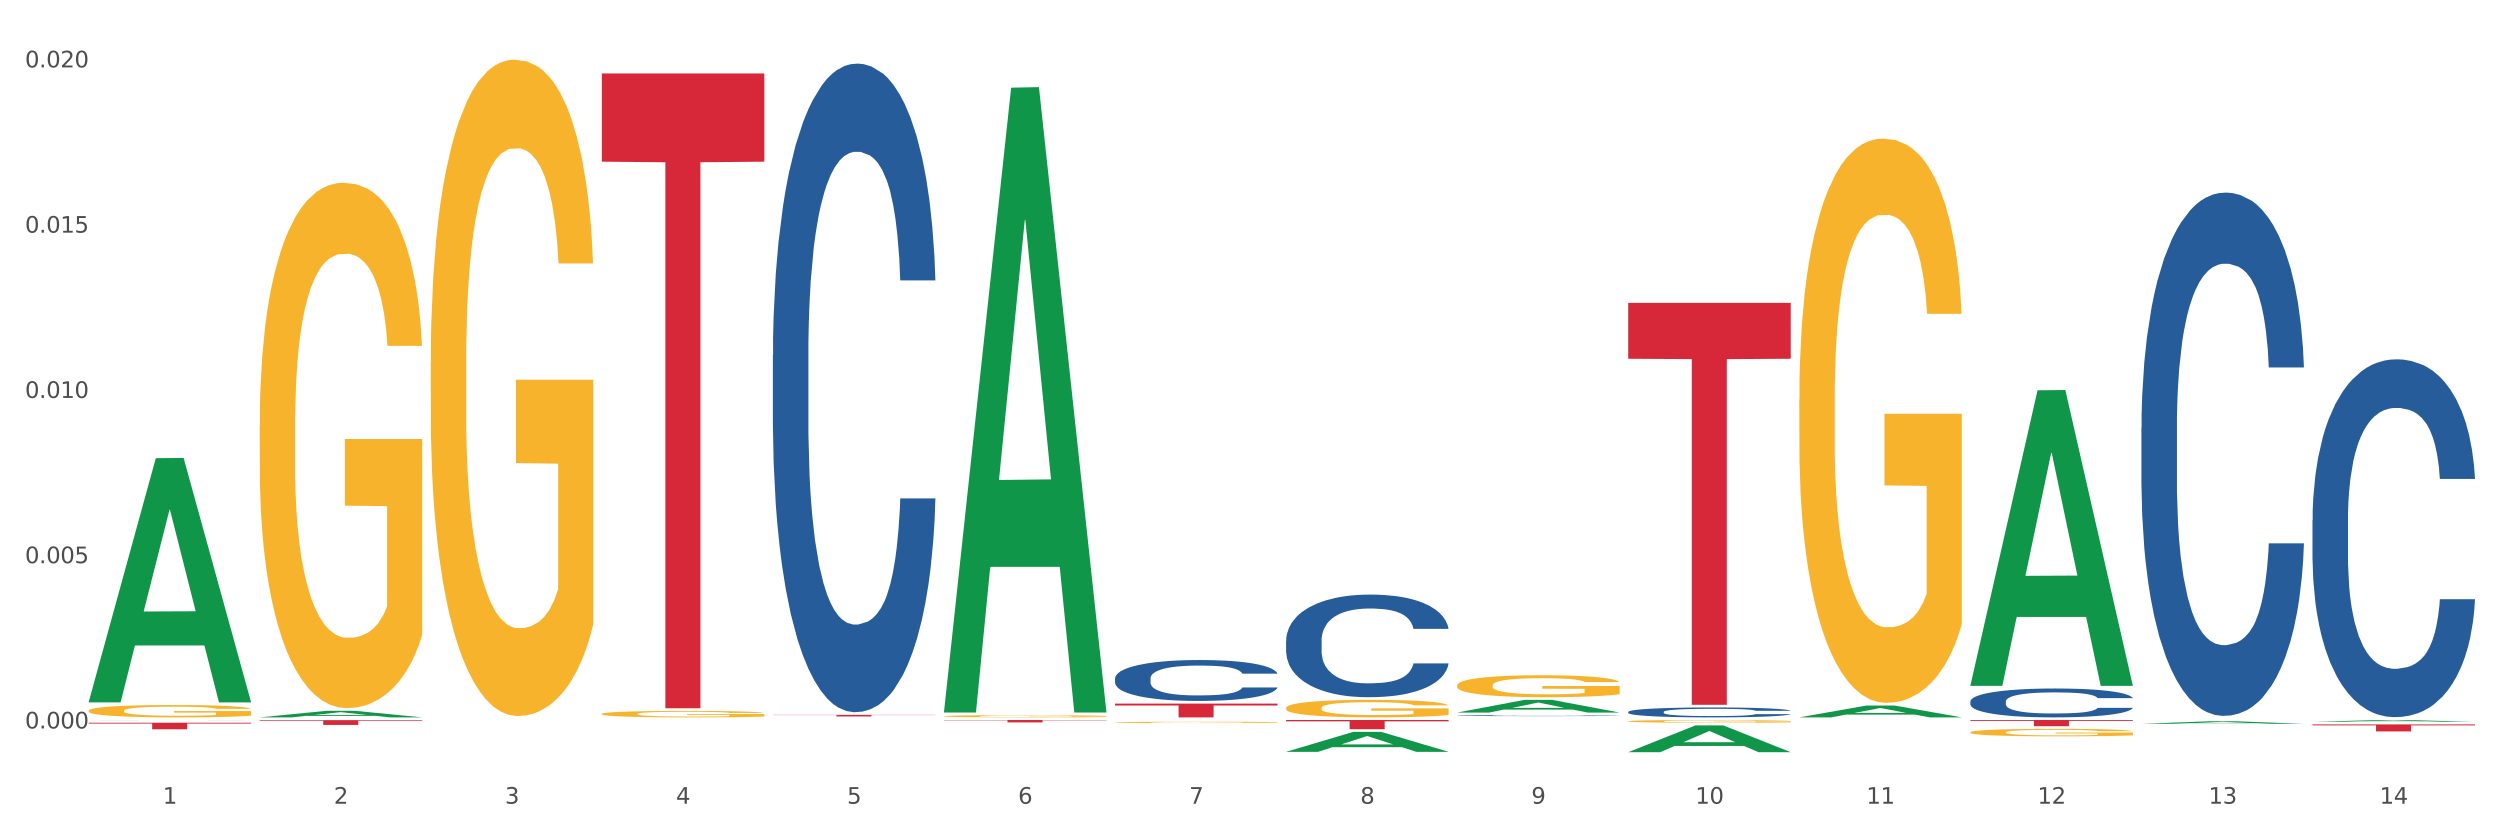
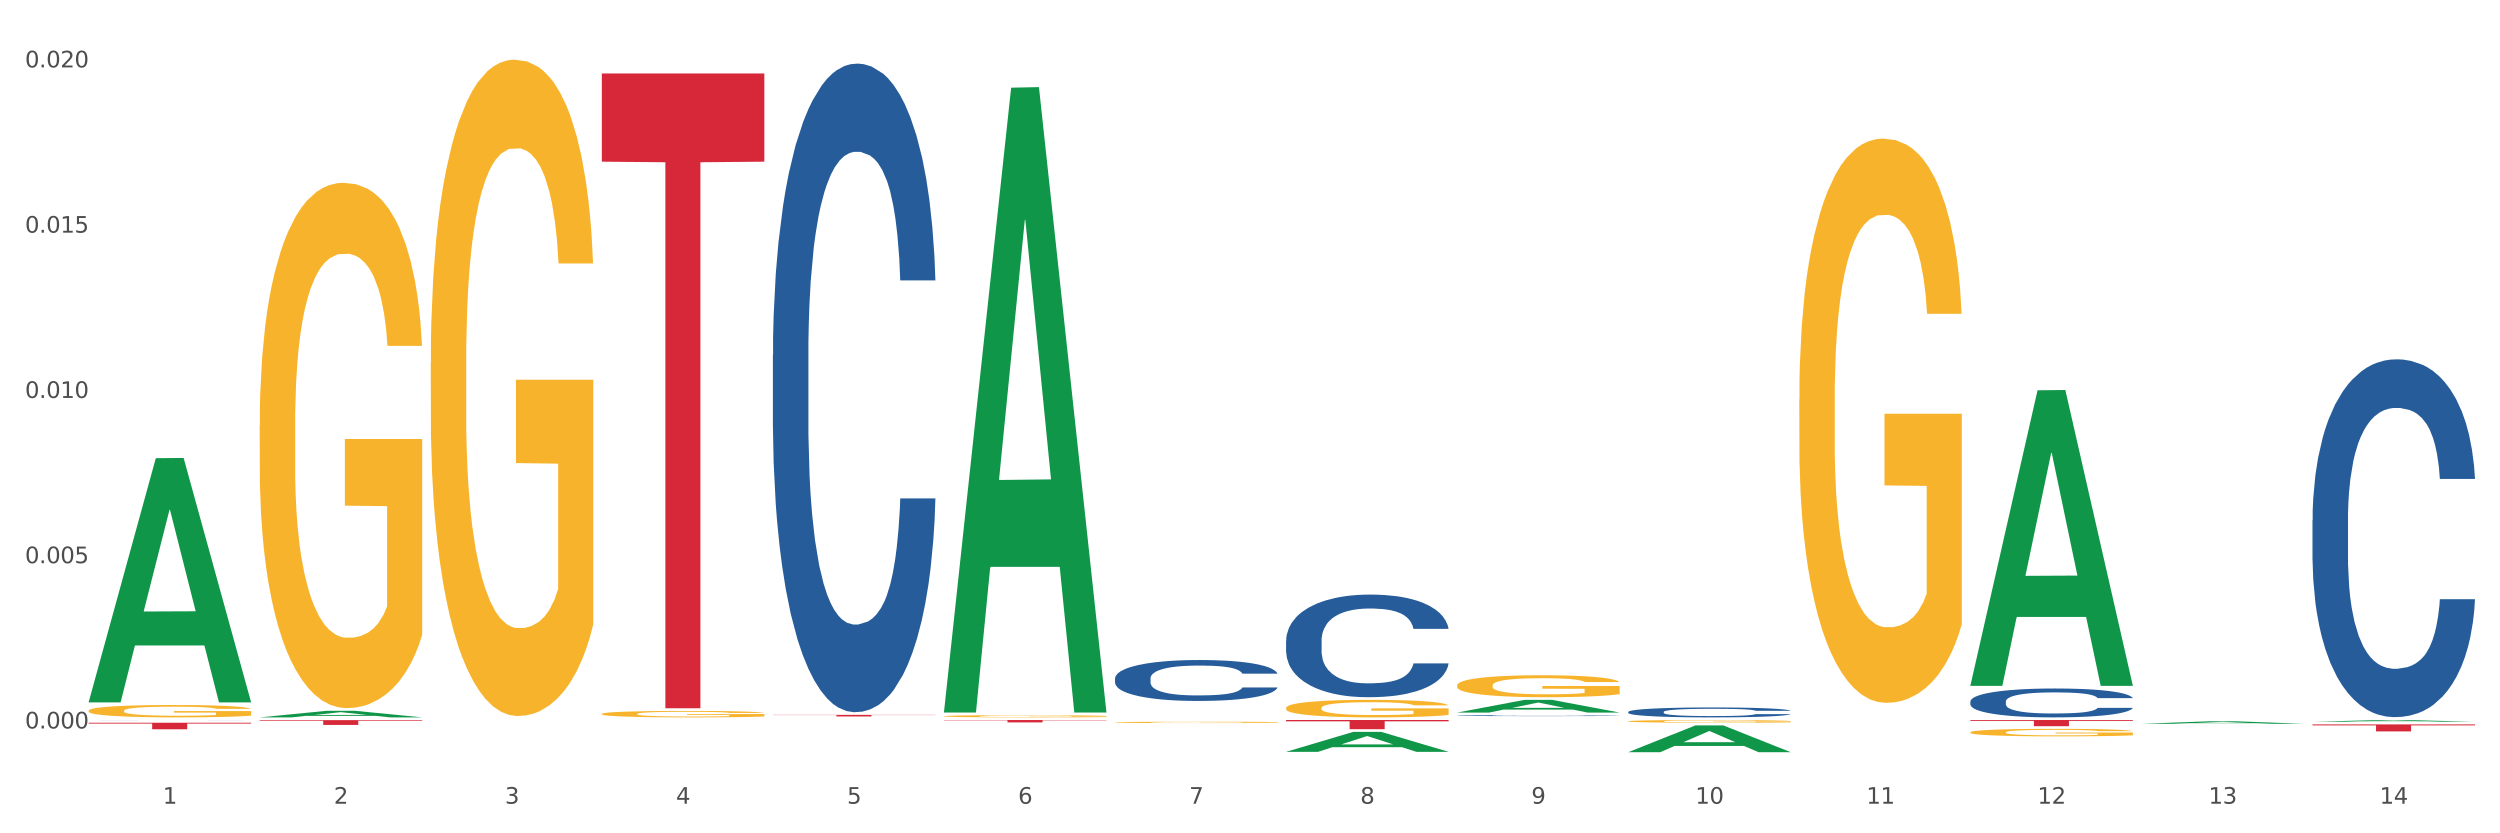
<svg xmlns="http://www.w3.org/2000/svg" xmlns:xlink="http://www.w3.org/1999/xlink" width="1080pt" height="360pt" viewBox="0 0 1080 360" version="1.1">
  <rect x="0" y="0" width="1080" height="360" fill="#333333" stroke="none" />
  <defs>
    <style type="text/css">*{stroke-linejoin: round; stroke-linecap: butt}</style>
  </defs>
  <g id="figure_1">
    <g id="patch_1">
      <path d="M 0 360  L 1080 360  L 1080 0  L 0 0  z " style="fill: #ffffff; stroke: #ffffff; stroke-linejoin: miter" />
    </g>
    <g id="axes_1">
      <g id="matplotlib.axis_1">
        <g id="xtick_1">
          <g id="text_1">
            <g style="fill: #4d4d4d" transform="translate(70.332 347.204) scale(0.096 -0.096)">
              <defs>
                <path id="DejaVuSans-31" d="M 794 531  L 1825 531  L 1825 4091  L 703 3866  L 703 4441  L 1819 4666  L 2450 4666  L 2450 531  L 3481 531  L 3481 0  L 794 0  L 794 531  z " transform="scale(0.016)" />
              </defs>
              <use xlink:href="#DejaVuSans-31" />
            </g>
          </g>
        </g>
        <g id="xtick_2">
          <g id="text_2">
            <g style="fill: #4d4d4d" transform="translate(144.233 347.204) scale(0.096 -0.096)">
              <defs>
                <path id="DejaVuSans-32" d="M 1228 531  L 3431 531  L 3431 0  L 469 0  L 469 531  Q 828 903 1448 1529  Q 2069 2156 2228 2338  Q 2531 2678 2651 2914  Q 2772 3150 2772 3378  Q 2772 3750 2511 3984  Q 2250 4219 1831 4219  Q 1534 4219 1204 4116  Q 875 4013 500 3803  L 500 4441  Q 881 4594 1212 4672  Q 1544 4750 1819 4750  Q 2544 4750 2975 4387  Q 3406 4025 3406 3419  Q 3406 3131 3298 2873  Q 3191 2616 2906 2266  Q 2828 2175 2409 1742  Q 1991 1309 1228 531  z " transform="scale(0.016)" />
              </defs>
              <use xlink:href="#DejaVuSans-32" />
            </g>
          </g>
        </g>
        <g id="xtick_3">
          <g id="text_3">
            <g style="fill: #4d4d4d" transform="translate(218.134 347.204) scale(0.096 -0.096)">
              <defs>
                <path id="DejaVuSans-33" d="M 2597 2516  Q 3050 2419 3304 2112  Q 3559 1806 3559 1356  Q 3559 666 3084 287  Q 2609 -91 1734 -91  Q 1441 -91 1130 -33  Q 819 25 488 141  L 488 750  Q 750 597 1062 519  Q 1375 441 1716 441  Q 2309 441 2620 675  Q 2931 909 2931 1356  Q 2931 1769 2642 2001  Q 2353 2234 1838 2234  L 1294 2234  L 1294 2753  L 1863 2753  Q 2328 2753 2575 2939  Q 2822 3125 2822 3475  Q 2822 3834 2567 4026  Q 2313 4219 1838 4219  Q 1578 4219 1281 4162  Q 984 4106 628 3988  L 628 4550  Q 988 4650 1302 4700  Q 1616 4750 1894 4750  Q 2613 4750 3031 4423  Q 3450 4097 3450 3541  Q 3450 3153 3228 2886  Q 3006 2619 2597 2516  z " transform="scale(0.016)" />
              </defs>
              <use xlink:href="#DejaVuSans-33" />
            </g>
          </g>
        </g>
        <g id="xtick_4">
          <g id="text_4">
            <g style="fill: #4d4d4d" transform="translate(292.034 347.204) scale(0.096 -0.096)">
              <defs>
                <path id="DejaVuSans-34" d="M 2419 4116  L 825 1625  L 2419 1625  L 2419 4116  z M 2253 4666  L 3047 4666  L 3047 1625  L 3713 1625  L 3713 1100  L 3047 1100  L 3047 0  L 2419 0  L 2419 1100  L 313 1100  L 313 1709  L 2253 4666  z " transform="scale(0.016)" />
              </defs>
              <use xlink:href="#DejaVuSans-34" />
            </g>
          </g>
        </g>
        <g id="xtick_5">
          <g id="text_5">
            <g style="fill: #4d4d4d" transform="translate(365.935 347.204) scale(0.096 -0.096)">
              <defs>
                <path id="DejaVuSans-35" d="M 691 4666  L 3169 4666  L 3169 4134  L 1269 4134  L 1269 2991  Q 1406 3038 1543 3061  Q 1681 3084 1819 3084  Q 2600 3084 3056 2656  Q 3513 2228 3513 1497  Q 3513 744 3044 326  Q 2575 -91 1722 -91  Q 1428 -91 1123 -41  Q 819 9 494 109  L 494 744  Q 775 591 1075 516  Q 1375 441 1709 441  Q 2250 441 2565 725  Q 2881 1009 2881 1497  Q 2881 1984 2565 2268  Q 2250 2553 1709 2553  Q 1456 2553 1204 2497  Q 953 2441 691 2322  L 691 4666  z " transform="scale(0.016)" />
              </defs>
              <use xlink:href="#DejaVuSans-35" />
            </g>
          </g>
        </g>
        <g id="xtick_6">
          <g id="text_6">
            <g style="fill: #4d4d4d" transform="translate(439.836 347.204) scale(0.096 -0.096)">
              <defs>
                <path id="DejaVuSans-36" d="M 2113 2584  Q 1688 2584 1439 2293  Q 1191 2003 1191 1497  Q 1191 994 1439 701  Q 1688 409 2113 409  Q 2538 409 2786 701  Q 3034 994 3034 1497  Q 3034 2003 2786 2293  Q 2538 2584 2113 2584  z M 3366 4563  L 3366 3988  Q 3128 4100 2886 4159  Q 2644 4219 2406 4219  Q 1781 4219 1451 3797  Q 1122 3375 1075 2522  Q 1259 2794 1537 2939  Q 1816 3084 2150 3084  Q 2853 3084 3261 2657  Q 3669 2231 3669 1497  Q 3669 778 3244 343  Q 2819 -91 2113 -91  Q 1303 -91 875 529  Q 447 1150 447 2328  Q 447 3434 972 4092  Q 1497 4750 2381 4750  Q 2619 4750 2861 4703  Q 3103 4656 3366 4563  z " transform="scale(0.016)" />
              </defs>
              <use xlink:href="#DejaVuSans-36" />
            </g>
          </g>
        </g>
        <g id="xtick_7">
          <g id="text_7">
            <g style="fill: #4d4d4d" transform="translate(513.737 347.204) scale(0.096 -0.096)">
              <defs>
                <path id="DejaVuSans-37" d="M 525 4666  L 3525 4666  L 3525 4397  L 1831 0  L 1172 0  L 2766 4134  L 525 4134  L 525 4666  z " transform="scale(0.016)" />
              </defs>
              <use xlink:href="#DejaVuSans-37" />
            </g>
          </g>
        </g>
        <g id="xtick_8">
          <g id="text_8">
            <g style="fill: #4d4d4d" transform="translate(587.638 347.204) scale(0.096 -0.096)">
              <defs>
                <path id="DejaVuSans-38" d="M 2034 2216  Q 1584 2216 1326 1975  Q 1069 1734 1069 1313  Q 1069 891 1326 650  Q 1584 409 2034 409  Q 2484 409 2743 651  Q 3003 894 3003 1313  Q 3003 1734 2745 1975  Q 2488 2216 2034 2216  z M 1403 2484  Q 997 2584 770 2862  Q 544 3141 544 3541  Q 544 4100 942 4425  Q 1341 4750 2034 4750  Q 2731 4750 3128 4425  Q 3525 4100 3525 3541  Q 3525 3141 3298 2862  Q 3072 2584 2669 2484  Q 3125 2378 3379 2068  Q 3634 1759 3634 1313  Q 3634 634 3220 271  Q 2806 -91 2034 -91  Q 1263 -91 848 271  Q 434 634 434 1313  Q 434 1759 690 2068  Q 947 2378 1403 2484  z M 1172 3481  Q 1172 3119 1398 2916  Q 1625 2713 2034 2713  Q 2441 2713 2670 2916  Q 2900 3119 2900 3481  Q 2900 3844 2670 4047  Q 2441 4250 2034 4250  Q 1625 4250 1398 4047  Q 1172 3844 1172 3481  z " transform="scale(0.016)" />
              </defs>
              <use xlink:href="#DejaVuSans-38" />
            </g>
          </g>
        </g>
        <g id="xtick_9">
          <g id="text_9">
            <g style="fill: #4d4d4d" transform="translate(661.539 347.204) scale(0.096 -0.096)">
              <defs>
                <path id="DejaVuSans-39" d="M 703 97  L 703 672  Q 941 559 1184 500  Q 1428 441 1663 441  Q 2288 441 2617 861  Q 2947 1281 2994 2138  Q 2813 1869 2534 1725  Q 2256 1581 1919 1581  Q 1219 1581 811 2004  Q 403 2428 403 3163  Q 403 3881 828 4315  Q 1253 4750 1959 4750  Q 2769 4750 3195 4129  Q 3622 3509 3622 2328  Q 3622 1225 3098 567  Q 2575 -91 1691 -91  Q 1453 -91 1209 -44  Q 966 3 703 97  z M 1959 2075  Q 2384 2075 2632 2365  Q 2881 2656 2881 3163  Q 2881 3666 2632 3958  Q 2384 4250 1959 4250  Q 1534 4250 1286 3958  Q 1038 3666 1038 3163  Q 1038 2656 1286 2365  Q 1534 2075 1959 2075  z " transform="scale(0.016)" />
              </defs>
              <use xlink:href="#DejaVuSans-39" />
            </g>
          </g>
        </g>
        <g id="xtick_10">
          <g id="text_10">
            <g style="fill: #4d4d4d" transform="translate(732.386 347.204) scale(0.096 -0.096)">
              <defs>
                <path id="DejaVuSans-30" d="M 2034 4250  Q 1547 4250 1301 3770  Q 1056 3291 1056 2328  Q 1056 1369 1301 889  Q 1547 409 2034 409  Q 2525 409 2770 889  Q 3016 1369 3016 2328  Q 3016 3291 2770 3770  Q 2525 4250 2034 4250  z M 2034 4750  Q 2819 4750 3233 4129  Q 3647 3509 3647 2328  Q 3647 1150 3233 529  Q 2819 -91 2034 -91  Q 1250 -91 836 529  Q 422 1150 422 2328  Q 422 3509 836 4129  Q 1250 4750 2034 4750  z " transform="scale(0.016)" />
              </defs>
              <use xlink:href="#DejaVuSans-31" />
              <use xlink:href="#DejaVuSans-30" transform="translate(63.623 0)" />
            </g>
          </g>
        </g>
        <g id="xtick_11">
          <g id="text_11">
            <g style="fill: #4d4d4d" transform="translate(806.287 347.204) scale(0.096 -0.096)">
              <use xlink:href="#DejaVuSans-31" />
              <use xlink:href="#DejaVuSans-31" transform="translate(63.623 0)" />
            </g>
          </g>
        </g>
        <g id="xtick_12">
          <g id="text_12">
            <g style="fill: #4d4d4d" transform="translate(880.187 347.204) scale(0.096 -0.096)">
              <use xlink:href="#DejaVuSans-31" />
              <use xlink:href="#DejaVuSans-32" transform="translate(63.623 0)" />
            </g>
          </g>
        </g>
        <g id="xtick_13">
          <g id="text_13">
            <g style="fill: #4d4d4d" transform="translate(954.088 347.204) scale(0.096 -0.096)">
              <use xlink:href="#DejaVuSans-31" />
              <use xlink:href="#DejaVuSans-33" transform="translate(63.623 0)" />
            </g>
          </g>
        </g>
        <g id="xtick_14">
          <g id="text_14">
            <g style="fill: #4d4d4d" transform="translate(1027.989 347.204) scale(0.096 -0.096)">
              <use xlink:href="#DejaVuSans-31" />
              <use xlink:href="#DejaVuSans-34" transform="translate(63.623 0)" />
            </g>
          </g>
        </g>
        <g id="xtick_15" />
        <g id="xtick_16" />
        <g id="xtick_17" />
        <g id="xtick_18" />
        <g id="xtick_19" />
        <g id="xtick_20" />
        <g id="xtick_21" />
        <g id="xtick_22" />
        <g id="xtick_23" />
        <g id="xtick_24" />
        <g id="xtick_25" />
        <g id="xtick_26" />
        <g id="xtick_27" />
      </g>
      <g id="matplotlib.axis_2">
        <g id="ytick_1">
          <g id="text_15">
            <g style="fill: #4d4d4d" transform="translate(10.8 314.698) scale(0.096 -0.096)">
              <defs>
                <path id="DejaVuSans-2e" d="M 684 794  L 1344 794  L 1344 0  L 684 0  L 684 794  z " transform="scale(0.016)" />
              </defs>
              <use xlink:href="#DejaVuSans-30" />
              <use xlink:href="#DejaVuSans-2e" transform="translate(63.623 0)" />
              <use xlink:href="#DejaVuSans-30" transform="translate(95.41 0)" />
              <use xlink:href="#DejaVuSans-30" transform="translate(159.033 0)" />
              <use xlink:href="#DejaVuSans-30" transform="translate(222.656 0)" />
            </g>
          </g>
        </g>
        <g id="ytick_2">
          <g id="text_16">
            <g style="fill: #4d4d4d" transform="translate(10.8 243.303) scale(0.096 -0.096)">
              <use xlink:href="#DejaVuSans-30" />
              <use xlink:href="#DejaVuSans-2e" transform="translate(63.623 0)" />
              <use xlink:href="#DejaVuSans-30" transform="translate(95.41 0)" />
              <use xlink:href="#DejaVuSans-30" transform="translate(159.033 0)" />
              <use xlink:href="#DejaVuSans-35" transform="translate(222.656 0)" />
            </g>
          </g>
        </g>
        <g id="ytick_3">
          <g id="text_17">
            <g style="fill: #4d4d4d" transform="translate(10.8 171.907) scale(0.096 -0.096)">
              <use xlink:href="#DejaVuSans-30" />
              <use xlink:href="#DejaVuSans-2e" transform="translate(63.623 0)" />
              <use xlink:href="#DejaVuSans-30" transform="translate(95.41 0)" />
              <use xlink:href="#DejaVuSans-31" transform="translate(159.033 0)" />
              <use xlink:href="#DejaVuSans-30" transform="translate(222.656 0)" />
            </g>
          </g>
        </g>
        <g id="ytick_4">
          <g id="text_18">
            <g style="fill: #4d4d4d" transform="translate(10.8 100.512) scale(0.096 -0.096)">
              <use xlink:href="#DejaVuSans-30" />
              <use xlink:href="#DejaVuSans-2e" transform="translate(63.623 0)" />
              <use xlink:href="#DejaVuSans-30" transform="translate(95.41 0)" />
              <use xlink:href="#DejaVuSans-31" transform="translate(159.033 0)" />
              <use xlink:href="#DejaVuSans-35" transform="translate(222.656 0)" />
            </g>
          </g>
        </g>
        <g id="ytick_5">
          <g id="text_19">
            <g style="fill: #4d4d4d" transform="translate(10.8 29.116) scale(0.096 -0.096)">
              <use xlink:href="#DejaVuSans-30" />
              <use xlink:href="#DejaVuSans-2e" transform="translate(63.623 0)" />
              <use xlink:href="#DejaVuSans-30" transform="translate(95.41 0)" />
              <use xlink:href="#DejaVuSans-32" transform="translate(159.033 0)" />
              <use xlink:href="#DejaVuSans-30" transform="translate(222.656 0)" />
            </g>
          </g>
        </g>
        <g id="ytick_6" />
        <g id="ytick_7" />
        <g id="ytick_8" />
        <g id="ytick_9" />
      </g>
      <g id="PolyCollection_1">
        <path d="M 38.283 303.229  L 38.355 303.129  L 67.306 197.936  L 79.321 197.837  L 108.489 303.427  L 94.592 303.427  L 88.296 278.839  L 58.404 278.839  L 58.187 279.235  L 52.107 303.427  L 38.283 303.427  L 38.283 303.229  L 62.167 264.165  L 84.532 264.066  L 73.458 220.343  L 73.314 220.145  L 73.169 220.442  L 62.095 264.066  L 62.167 264.165  L 38.283 303.229  z " clip-path="url(#p71eab0d1e8)" style="fill: #109648" />
-         <path d="M 703.391 130.851  L 773.597 130.851  L 773.597 154.98  L 745.98 155.143  L 745.98 304.482  L 730.841 304.482  L 730.841 155.143  L 703.391 154.98  L 703.391 131.014  L 703.391 130.851  z " clip-path="url(#p71eab0d1e8)" style="fill: #d62839" />
        <path d="M 555.589 311.051  L 625.795 311.051  L 625.795 311.602  L 598.178 311.606  L 598.178 315.018  L 583.039 315.018  L 583.039 311.606  L 555.589 311.602  L 555.589 311.055  L 555.589 311.051  z " clip-path="url(#p71eab0d1e8)" style="fill: #d62839" />
-         <path d="M 481.688 303.947  L 551.894 303.947  L 551.894 304.776  L 524.277 304.781  L 524.277 309.91  L 509.138 309.91  L 509.138 304.781  L 481.688 304.776  L 481.688 303.953  L 481.688 303.947  z " clip-path="url(#p71eab0d1e8)" style="fill: #d62839" />
        <path d="M 407.787 311.051  L 477.993 311.051  L 477.993 311.193  L 450.377 311.194  L 450.377 312.075  L 435.237 312.075  L 435.237 311.194  L 407.787 311.193  L 407.787 311.052  L 407.787 311.051  z " clip-path="url(#p71eab0d1e8)" style="fill: #d62839" />
        <path d="M 333.886 308.824  L 404.092 308.824  L 404.092 308.919  L 376.476 308.92  L 376.476 309.512  L 361.337 309.512  L 361.337 308.92  L 333.886 308.919  L 333.886 308.825  L 333.886 308.824  z " clip-path="url(#p71eab0d1e8)" style="fill: #d62839" />
        <path d="M 259.986 31.729  L 330.191 31.729  L 330.191 69.84  L 302.575 70.098  L 302.575 305.978  L 287.436 305.978  L 287.436 70.098  L 259.986 69.84  L 259.986 31.986  L 259.986 31.729  z " clip-path="url(#p71eab0d1e8)" style="fill: #d62839" />
        <path d="M 112.184 311.105  L 182.39 311.105  L 182.39 311.392  L 154.773 311.394  L 154.773 313.17  L 139.634 313.17  L 139.634 311.394  L 112.184 311.392  L 112.184 311.107  L 112.184 311.105  z " clip-path="url(#p71eab0d1e8)" style="fill: #d62839" />
        <path d="M 38.283 312.21  L 108.489 312.21  L 108.489 312.603  L 80.872 312.605  L 80.872 315.033  L 65.733 315.033  L 65.733 312.605  L 38.283 312.603  L 38.283 312.213  L 38.283 312.21  z " clip-path="url(#p71eab0d1e8)" style="fill: #d62839" />
        <path d="M 333.886 153.374  L 333.969 153.118  L 333.969 145.953  L 334.218 136.229  L 335.131 118.316  L 336.293 104.753  L 338.285 88.887  L 339.363 82.233  L 340.774 74.812  L 343.679 62.785  L 346.998 52.549  L 349.322 46.919  L 351.064 43.336  L 354.965 36.939  L 357.205 34.124  L 359.529 31.821  L 361.521 30.285  L 364.84 28.494  L 367.496 27.726  L 370.566 27.47  L 373.139 27.726  L 376.541 28.75  L 381.52 31.821  L 383.429 33.612  L 386.001 36.683  L 388.657 40.777  L 390.815 44.872  L 393.304 50.757  L 395.877 58.435  L 398.366 68.159  L 400.109 77.115  L 401.52 86.584  L 402.764 98.099  L 403.677 110.638  L 404.092 121.13  L 388.906 121.13  L 388.491 111.662  L 387.661 101.426  L 386.831 94.517  L 385.918 88.887  L 384.508 82.489  L 383.263 78.395  L 381.188 73.533  L 379.28 70.462  L 377.703 68.671  L 375.794 67.135  L 371.728 65.6  L 368.823 65.6  L 366.998 66.112  L 364.757 67.391  L 362.848 69.182  L 360.608 72.253  L 358.865 75.58  L 357.122 79.93  L 356.127 83.001  L 354.633 88.631  L 353.637 93.237  L 352.309 101.17  L 351.562 106.8  L 350.235 121.386  L 349.654 132.134  L 349.405 139.555  L 349.239 147.744  L 349.239 187.665  L 349.737 205.578  L 350.152 213.255  L 350.816 221.956  L 352.06 233.215  L 353.886 244.219  L 355.795 252.152  L 357.371 257.014  L 358.865 260.597  L 360.359 263.412  L 362.185 265.971  L 363.678 267.506  L 365.919 269.042  L 368.574 269.809  L 370.649 269.809  L 374.881 268.53  L 376.79 267.25  L 378.616 265.459  L 380.607 262.644  L 382.184 259.573  L 383.097 257.27  L 384.591 252.408  L 385.752 247.29  L 386.748 241.404  L 387.412 236.286  L 388.159 228.609  L 388.74 219.908  L 388.906 215.302  L 404.092 215.302  L 403.76 224.515  L 403.179 233.471  L 402.018 245.499  L 401.105 252.408  L 399.694 260.853  L 398.2 268.018  L 396.126 275.951  L 394.217 281.837  L 392.225 286.955  L 390.068 291.561  L 386.167 297.958  L 384.757 299.75  L 381.769 302.821  L 379.446 304.612  L 376.043 306.403  L 372.558 307.427  L 368.906 307.683  L 365.67 307.171  L 362.102 305.635  L 359.861 304.1  L 357.371 301.797  L 354.467 298.214  L 351.728 293.864  L 349.156 288.746  L 346.749 282.86  L 344.509 276.207  L 341.604 265.203  L 339.446 254.455  L 337.87 244.475  L 336.791 236.03  L 335.712 225.282  L 335.131 217.861  L 334.218 199.948  L 333.886 183.315  L 333.886 153.374  z " clip-path="url(#p71eab0d1e8)" style="fill: #255c99" />
        <path d="M 851.192 316.363  L 851.275 316.36  L 851.275 316.253  L 851.441 316.161  L 852.27 315.938  L 853.513 315.755  L 854.425 315.657  L 855.337 315.577  L 856.414 315.496  L 857.741 315.413  L 860.144 315.292  L 861.636 315.229  L 863.46 315.164  L 866.775 315.069  L 869.179 315.016  L 871.666 314.971  L 875.727 314.918  L 878.38 314.894  L 881.198 314.876  L 884.596 314.865  L 887.166 314.862  L 892.802 314.871  L 897.61 314.897  L 899.93 314.918  L 902.914 314.954  L 904.489 314.977  L 907.059 315.025  L 909.711 315.087  L 911.535 315.14  L 914.27 315.241  L 916.342 315.342  L 918.249 315.467  L 919.243 315.553  L 919.989 315.633  L 920.652 315.725  L 921.315 315.87  L 906.396 315.87  L 905.815 315.766  L 904.904 315.669  L 903.577 315.574  L 902.417 315.514  L 900.428 315.44  L 898.604 315.393  L 896.698 315.357  L 894.377 315.327  L 892.553 315.313  L 889.984 315.301  L 884.928 315.304  L 881.529 315.327  L 879.208 315.357  L 877.717 315.384  L 876.39 315.413  L 874.898 315.455  L 873.158 315.517  L 871.914 315.574  L 870.671 315.645  L 869.676 315.716  L 868.765 315.799  L 868.019 315.888  L 867.438 315.98  L 866.941 316.093  L 866.527 316.28  L 866.527 316.686  L 866.692 316.778  L 867.107 316.9  L 867.604 316.992  L 868.433 317.101  L 869.179 317.176  L 870.588 317.282  L 872.163 317.371  L 873.406 317.428  L 874.65 317.475  L 876.805 317.54  L 879.208 317.594  L 881.281 317.626  L 884.099 317.656  L 886.005 317.668  L 887.663 317.674  L 891.725 317.674  L 894.626 317.665  L 897.858 317.644  L 900.345 317.618  L 902.417 317.585  L 904.738 317.532  L 906.23 317.481  L 906.23 316.861  L 887.995 316.858  L 887.995 316.446  L 921.398 316.446  L 921.398 317.656  L 919.989 317.718  L 918.414 317.775  L 916.757 317.825  L 914.27 317.888  L 911.286 317.947  L 908.634 317.988  L 905.815 318.024  L 902.5 318.057  L 898.19 318.086  L 895.537 318.098  L 892.222 318.107  L 888.326 318.11  L 884.928 318.104  L 881.612 318.089  L 878.131 318.063  L 874.733 318.024  L 872.163 317.985  L 869.594 317.938  L 866.858 317.876  L 864.703 317.816  L 863.045 317.763  L 861.222 317.695  L 859.233 317.606  L 857.741 317.526  L 856.414 317.443  L 855.005 317.336  L 854.011 317.244  L 853.016 317.128  L 852.436 317.042  L 851.773 316.909  L 851.275 316.722  L 851.192 316.363  z " clip-path="url(#p71eab0d1e8)" style="fill: #f7b32b" />
        <path d="M 777.292 172.514  L 777.374 172.291  L 777.374 164.277  L 777.54 157.376  L 778.369 140.679  L 779.612 126.876  L 780.524 119.53  L 781.436 113.519  L 782.514 107.508  L 783.84 101.274  L 786.243 92.147  L 787.735 87.472  L 789.559 82.574  L 792.874 75.45  L 795.278 71.443  L 797.765 68.103  L 801.826 64.096  L 804.479 62.315  L 807.297 60.979  L 810.695 60.089  L 813.265 59.866  L 818.901 60.534  L 823.709 62.538  L 826.03 64.096  L 829.013 66.768  L 830.588 68.549  L 833.158 72.111  L 835.81 76.786  L 837.634 80.793  L 840.369 88.362  L 842.441 95.931  L 844.348 105.282  L 845.342 111.738  L 846.088 117.749  L 846.751 124.65  L 847.415 135.558  L 832.495 135.558  L 831.915 127.767  L 831.003 120.42  L 829.677 113.296  L 828.516 108.844  L 826.527 103.278  L 824.703 99.716  L 822.797 97.045  L 820.476 94.818  L 818.653 93.705  L 816.083 92.815  L 811.027 93.037  L 807.628 94.818  L 805.308 97.045  L 803.816 99.048  L 802.489 101.274  L 800.997 104.391  L 799.257 109.066  L 798.014 113.296  L 796.77 118.639  L 795.776 123.982  L 794.864 130.215  L 794.118 136.894  L 793.538 143.795  L 793.04 152.255  L 792.626 166.28  L 792.626 196.78  L 792.792 203.681  L 793.206 212.809  L 793.703 219.71  L 794.532 227.947  L 795.278 233.513  L 796.687 241.527  L 798.262 248.206  L 799.505 252.436  L 800.749 255.998  L 802.904 260.896  L 805.308 264.903  L 807.38 267.352  L 810.198 269.578  L 812.104 270.468  L 813.762 270.914  L 817.824 270.914  L 820.725 270.246  L 823.957 268.687  L 826.444 266.684  L 828.516 264.235  L 830.837 260.228  L 832.329 256.443  L 832.329 209.915  L 814.094 209.692  L 814.094 178.747  L 847.497 178.747  L 847.497 269.578  L 846.088 274.253  L 844.513 278.483  L 842.856 282.267  L 840.369 286.943  L 837.385 291.395  L 834.733 294.512  L 831.915 297.183  L 828.599 299.632  L 824.289 301.858  L 821.636 302.749  L 818.321 303.417  L 814.425 303.639  L 811.027 303.194  L 807.711 302.081  L 804.23 300.077  L 800.832 297.183  L 798.262 294.289  L 795.693 290.727  L 792.957 286.052  L 790.802 281.6  L 789.145 277.592  L 787.321 272.472  L 785.332 265.793  L 783.84 259.782  L 782.514 253.549  L 781.104 245.535  L 780.11 238.633  L 779.115 229.951  L 778.535 223.495  L 777.872 213.477  L 777.374 199.451  L 777.292 172.514  z " clip-path="url(#p71eab0d1e8)" style="fill: #f7b32b" />
        <path d="M 703.391 311.592  L 703.474 311.591  L 703.474 311.553  L 703.639 311.519  L 704.468 311.439  L 705.712 311.373  L 706.623 311.338  L 707.535 311.309  L 708.613 311.28  L 709.939 311.25  L 712.343 311.206  L 713.835 311.183  L 715.658 311.16  L 718.974 311.126  L 721.377 311.106  L 723.864 311.09  L 727.925 311.071  L 730.578 311.063  L 733.396 311.056  L 736.794 311.052  L 739.364 311.051  L 745 311.054  L 749.808 311.064  L 752.129 311.071  L 755.113 311.084  L 756.687 311.093  L 759.257 311.11  L 761.909 311.132  L 763.733 311.151  L 766.468 311.188  L 768.54 311.224  L 770.447 311.269  L 771.441 311.3  L 772.187 311.329  L 772.851 311.362  L 773.514 311.415  L 758.594 311.415  L 758.014 311.377  L 757.102 311.342  L 755.776 311.308  L 754.615 311.286  L 752.626 311.259  L 750.802 311.242  L 748.896 311.229  L 746.575 311.219  L 744.752 311.213  L 742.182 311.209  L 737.126 311.21  L 733.728 311.219  L 731.407 311.229  L 729.915 311.239  L 728.589 311.25  L 727.097 311.265  L 725.356 311.287  L 724.113 311.308  L 722.869 311.333  L 721.875 311.359  L 720.963 311.389  L 720.217 311.421  L 719.637 311.454  L 719.139 311.495  L 718.725 311.562  L 718.725 311.709  L 718.891 311.742  L 719.305 311.786  L 719.802 311.819  L 720.631 311.859  L 721.377 311.885  L 722.786 311.924  L 724.361 311.956  L 725.605 311.976  L 726.848 311.993  L 729.003 312.017  L 731.407 312.036  L 733.479 312.048  L 736.297 312.059  L 738.204 312.063  L 739.861 312.065  L 743.923 312.065  L 746.824 312.062  L 750.056 312.054  L 752.543 312.045  L 754.615 312.033  L 756.936 312.014  L 758.428 311.996  L 758.428 311.772  L 740.193 311.771  L 740.193 311.622  L 773.597 311.622  L 773.597 312.059  L 772.187 312.081  L 770.613 312.101  L 768.955 312.12  L 766.468 312.142  L 763.484 312.163  L 760.832 312.178  L 758.014 312.191  L 754.698 312.203  L 750.388 312.214  L 747.736 312.218  L 744.42 312.221  L 740.524 312.222  L 737.126 312.22  L 733.811 312.215  L 730.329 312.205  L 726.931 312.191  L 724.361 312.177  L 721.792 312.16  L 719.057 312.138  L 716.901 312.116  L 715.244 312.097  L 713.42 312.073  L 711.431 312.04  L 709.939 312.012  L 708.613 311.982  L 707.204 311.943  L 706.209 311.91  L 705.214 311.868  L 704.634 311.837  L 703.971 311.789  L 703.474 311.722  L 703.391 311.592  z " clip-path="url(#p71eab0d1e8)" style="fill: #f7b32b" />
        <path d="M 629.49 296.096  L 629.573 296.088  L 629.573 295.776  L 629.739 295.507  L 630.567 294.856  L 631.811 294.319  L 632.722 294.033  L 633.634 293.799  L 634.712 293.565  L 636.038 293.322  L 638.442 292.966  L 639.934 292.784  L 641.757 292.593  L 645.073 292.316  L 647.476 292.16  L 649.963 292.03  L 654.025 291.874  L 656.677 291.804  L 659.495 291.752  L 662.894 291.718  L 665.463 291.709  L 671.099 291.735  L 675.907 291.813  L 678.228 291.874  L 681.212 291.978  L 682.787 292.047  L 685.356 292.186  L 688.009 292.368  L 689.832 292.524  L 692.567 292.819  L 694.64 293.114  L 696.546 293.478  L 697.541 293.729  L 698.287 293.963  L 698.95 294.232  L 699.613 294.657  L 684.693 294.657  L 684.113 294.354  L 683.201 294.067  L 681.875 293.79  L 680.714 293.617  L 678.725 293.4  L 676.902 293.261  L 674.995 293.157  L 672.674 293.07  L 670.851 293.027  L 668.281 292.992  L 663.225 293.001  L 659.827 293.07  L 657.506 293.157  L 656.014 293.235  L 654.688 293.322  L 653.196 293.443  L 651.455 293.625  L 650.212 293.79  L 648.968 293.998  L 647.974 294.206  L 647.062 294.449  L 646.316 294.709  L 645.736 294.978  L 645.239 295.307  L 644.824 295.854  L 644.824 297.042  L 644.99 297.31  L 645.404 297.666  L 645.902 297.935  L 646.731 298.255  L 647.476 298.472  L 648.886 298.784  L 650.46 299.044  L 651.704 299.209  L 652.947 299.348  L 655.102 299.539  L 657.506 299.695  L 659.578 299.79  L 662.396 299.877  L 664.303 299.912  L 665.96 299.929  L 670.022 299.929  L 672.923 299.903  L 676.156 299.842  L 678.642 299.764  L 680.714 299.669  L 683.035 299.513  L 684.527 299.365  L 684.527 297.553  L 666.292 297.544  L 666.292 296.339  L 699.696 296.339  L 699.696 299.877  L 698.287 300.059  L 696.712 300.224  L 695.054 300.371  L 692.567 300.553  L 689.583 300.727  L 686.931 300.848  L 684.113 300.952  L 680.797 301.047  L 676.487 301.134  L 673.835 301.169  L 670.519 301.195  L 666.624 301.203  L 663.225 301.186  L 659.91 301.143  L 656.428 301.065  L 653.03 300.952  L 650.46 300.839  L 647.891 300.701  L 645.156 300.518  L 643.001 300.345  L 641.343 300.189  L 639.519 299.99  L 637.53 299.729  L 636.038 299.495  L 634.712 299.253  L 633.303 298.94  L 632.308 298.672  L 631.313 298.333  L 630.733 298.082  L 630.07 297.692  L 629.573 297.146  L 629.49 296.096  z " clip-path="url(#p71eab0d1e8)" style="fill: #f7b32b" />
        <path d="M 555.589 305.838  L 555.672 305.831  L 555.672 305.582  L 555.838 305.368  L 556.667 304.85  L 557.91 304.421  L 558.822 304.193  L 559.733 304.006  L 560.811 303.82  L 562.137 303.626  L 564.541 303.343  L 566.033 303.198  L 567.856 303.046  L 571.172 302.824  L 573.576 302.7  L 576.062 302.596  L 580.124 302.472  L 582.776 302.417  L 585.594 302.375  L 588.993 302.348  L 591.562 302.341  L 597.199 302.361  L 602.006 302.424  L 604.327 302.472  L 607.311 302.555  L 608.886 302.61  L 611.455 302.721  L 614.108 302.866  L 615.931 302.99  L 618.667 303.225  L 620.739 303.46  L 622.645 303.751  L 623.64 303.951  L 624.386 304.138  L 625.049 304.352  L 625.712 304.691  L 610.792 304.691  L 610.212 304.449  L 609.3 304.221  L 607.974 304  L 606.814 303.861  L 604.824 303.689  L 603.001 303.578  L 601.094 303.495  L 598.773 303.426  L 596.95 303.391  L 594.38 303.364  L 589.324 303.371  L 585.926 303.426  L 583.605 303.495  L 582.113 303.557  L 580.787 303.626  L 579.295 303.723  L 577.554 303.868  L 576.311 304  L 575.068 304.165  L 574.073 304.331  L 573.161 304.525  L 572.415 304.732  L 571.835 304.947  L 571.338 305.209  L 570.923 305.645  L 570.923 306.592  L 571.089 306.806  L 571.503 307.089  L 572.001 307.304  L 572.83 307.559  L 573.576 307.732  L 574.985 307.981  L 576.56 308.188  L 577.803 308.32  L 579.046 308.43  L 581.201 308.582  L 583.605 308.707  L 585.677 308.783  L 588.495 308.852  L 590.402 308.88  L 592.06 308.893  L 596.121 308.893  L 599.022 308.873  L 602.255 308.824  L 604.741 308.762  L 606.814 308.686  L 609.134 308.562  L 610.626 308.444  L 610.626 307  L 592.391 306.993  L 592.391 306.032  L 625.795 306.032  L 625.795 308.852  L 624.386 308.997  L 622.811 309.129  L 621.153 309.246  L 618.667 309.391  L 615.683 309.529  L 613.03 309.626  L 610.212 309.709  L 606.896 309.785  L 602.586 309.854  L 599.934 309.882  L 596.618 309.903  L 592.723 309.91  L 589.324 309.896  L 586.009 309.861  L 582.527 309.799  L 579.129 309.709  L 576.56 309.619  L 573.99 309.509  L 571.255 309.364  L 569.1 309.225  L 567.442 309.101  L 565.618 308.942  L 563.629 308.735  L 562.137 308.548  L 560.811 308.354  L 559.402 308.105  L 558.407 307.891  L 557.413 307.622  L 556.832 307.421  L 556.169 307.11  L 555.672 306.675  L 555.589 305.838  z " clip-path="url(#p71eab0d1e8)" style="fill: #f7b32b" />
        <path d="M 481.688 312.063  L 481.771 312.062  L 481.771 312.043  L 481.937 312.027  L 482.766 311.988  L 484.009 311.955  L 484.921 311.938  L 485.833 311.924  L 486.91 311.909  L 488.236 311.895  L 490.64 311.873  L 492.132 311.862  L 493.956 311.851  L 497.271 311.834  L 499.675 311.824  L 502.161 311.816  L 506.223 311.807  L 508.875 311.803  L 511.693 311.8  L 515.092 311.798  L 517.661 311.797  L 523.298 311.799  L 528.105 311.803  L 530.426 311.807  L 533.41 311.813  L 534.985 311.818  L 537.554 311.826  L 540.207 311.837  L 542.03 311.846  L 544.766 311.864  L 546.838 311.882  L 548.744 311.904  L 549.739 311.919  L 550.485 311.934  L 551.148 311.95  L 551.811 311.976  L 536.891 311.976  L 536.311 311.957  L 535.399 311.94  L 534.073 311.923  L 532.913 311.913  L 530.923 311.899  L 529.1 311.891  L 527.193 311.885  L 524.873 311.879  L 523.049 311.877  L 520.48 311.875  L 515.423 311.875  L 512.025 311.879  L 509.704 311.885  L 508.212 311.889  L 506.886 311.895  L 505.394 311.902  L 503.653 311.913  L 502.41 311.923  L 501.167 311.936  L 500.172 311.948  L 499.26 311.963  L 498.514 311.979  L 497.934 311.995  L 497.437 312.015  L 497.022 312.048  L 497.022 312.12  L 497.188 312.136  L 497.603 312.158  L 498.1 312.174  L 498.929 312.193  L 499.675 312.206  L 501.084 312.225  L 502.659 312.241  L 503.902 312.251  L 505.145 312.259  L 507.3 312.271  L 509.704 312.28  L 511.776 312.286  L 514.595 312.292  L 516.501 312.294  L 518.159 312.295  L 522.22 312.295  L 525.121 312.293  L 528.354 312.289  L 530.841 312.285  L 532.913 312.279  L 535.234 312.269  L 536.726 312.261  L 536.726 312.151  L 518.49 312.15  L 518.49 312.077  L 551.894 312.077  L 551.894 312.292  L 550.485 312.303  L 548.91 312.312  L 547.252 312.321  L 544.766 312.332  L 541.782 312.343  L 539.129 312.35  L 536.311 312.357  L 532.996 312.362  L 528.685 312.368  L 526.033 312.37  L 522.718 312.371  L 518.822 312.372  L 515.423 312.371  L 512.108 312.368  L 508.627 312.363  L 505.228 312.357  L 502.659 312.35  L 500.089 312.341  L 497.354 312.33  L 495.199 312.32  L 493.541 312.31  L 491.718 312.298  L 489.728 312.283  L 488.236 312.268  L 486.91 312.254  L 485.501 312.235  L 484.506 312.219  L 483.512 312.198  L 482.931 312.183  L 482.268 312.159  L 481.771 312.126  L 481.688 312.063  z " clip-path="url(#p71eab0d1e8)" style="fill: #f7b32b" />
        <path d="M 407.787 309.394  L 407.87 309.393  L 407.87 309.361  L 408.036 309.334  L 408.865 309.269  L 410.108 309.214  L 411.02 309.185  L 411.932 309.162  L 413.009 309.138  L 414.335 309.114  L 416.739 309.078  L 418.231 309.059  L 420.055 309.04  L 423.37 309.012  L 425.774 308.996  L 428.261 308.983  L 432.322 308.967  L 434.974 308.96  L 437.793 308.955  L 441.191 308.952  L 443.761 308.951  L 449.397 308.953  L 454.204 308.961  L 456.525 308.967  L 459.509 308.978  L 461.084 308.985  L 463.654 308.999  L 466.306 309.017  L 468.129 309.033  L 470.865 309.063  L 472.937 309.093  L 474.843 309.129  L 475.838 309.155  L 476.584 309.178  L 477.247 309.206  L 477.91 309.248  L 462.99 309.248  L 462.41 309.218  L 461.498 309.189  L 460.172 309.161  L 459.012 309.143  L 457.023 309.122  L 455.199 309.108  L 453.293 309.097  L 450.972 309.088  L 449.148 309.084  L 446.579 309.08  L 441.523 309.081  L 438.124 309.088  L 435.803 309.097  L 434.311 309.105  L 432.985 309.114  L 431.493 309.126  L 429.753 309.144  L 428.509 309.161  L 427.266 309.182  L 426.271 309.203  L 425.359 309.227  L 424.613 309.254  L 424.033 309.281  L 423.536 309.314  L 423.122 309.369  L 423.122 309.489  L 423.287 309.516  L 423.702 309.552  L 424.199 309.579  L 425.028 309.612  L 425.774 309.634  L 427.183 309.665  L 428.758 309.692  L 430.001 309.708  L 431.244 309.722  L 433.4 309.741  L 435.803 309.757  L 437.876 309.767  L 440.694 309.776  L 442.6 309.779  L 444.258 309.781  L 448.319 309.781  L 451.22 309.778  L 454.453 309.772  L 456.94 309.764  L 459.012 309.755  L 461.333 309.739  L 462.825 309.724  L 462.825 309.541  L 444.589 309.54  L 444.589 309.418  L 477.993 309.418  L 477.993 309.776  L 476.584 309.794  L 475.009 309.811  L 473.351 309.826  L 470.865 309.844  L 467.881 309.861  L 465.228 309.874  L 462.41 309.884  L 459.095 309.894  L 454.785 309.903  L 452.132 309.906  L 448.817 309.909  L 444.921 309.91  L 441.523 309.908  L 438.207 309.903  L 434.726 309.896  L 431.327 309.884  L 428.758 309.873  L 426.188 309.859  L 423.453 309.84  L 421.298 309.823  L 419.64 309.807  L 417.817 309.787  L 415.827 309.761  L 414.335 309.737  L 413.009 309.713  L 411.6 309.681  L 410.605 309.654  L 409.611 309.62  L 409.031 309.594  L 408.368 309.555  L 407.87 309.5  L 407.787 309.394  z " clip-path="url(#p71eab0d1e8)" style="fill: #f7b32b" />
        <path d="M 259.986 308.408  L 260.068 308.406  L 260.068 308.314  L 260.234 308.235  L 261.063 308.044  L 262.306 307.886  L 263.218 307.802  L 264.13 307.733  L 265.208 307.664  L 266.534 307.593  L 268.937 307.488  L 270.429 307.435  L 272.253 307.379  L 275.568 307.297  L 277.972 307.251  L 280.459 307.213  L 284.52 307.167  L 287.173 307.147  L 289.991 307.132  L 293.389 307.121  L 295.959 307.119  L 301.595 307.126  L 306.403 307.149  L 308.724 307.167  L 311.707 307.198  L 313.282 307.218  L 315.852 307.259  L 318.504 307.313  L 320.328 307.358  L 323.063 307.445  L 325.135 307.532  L 327.042 307.639  L 328.036 307.713  L 328.782 307.781  L 329.445 307.861  L 330.109 307.985  L 315.189 307.985  L 314.609 307.896  L 313.697 307.812  L 312.371 307.731  L 311.21 307.68  L 309.221 307.616  L 307.397 307.575  L 305.491 307.544  L 303.17 307.519  L 301.347 307.506  L 298.777 307.496  L 293.721 307.499  L 290.322 307.519  L 288.002 307.544  L 286.51 307.567  L 285.183 307.593  L 283.691 307.629  L 281.951 307.682  L 280.707 307.731  L 279.464 307.792  L 278.47 307.853  L 277.558 307.924  L 276.812 308.001  L 276.232 308.08  L 275.734 308.177  L 275.32 308.337  L 275.32 308.686  L 275.486 308.765  L 275.9 308.87  L 276.397 308.949  L 277.226 309.043  L 277.972 309.107  L 279.381 309.199  L 280.956 309.275  L 282.199 309.323  L 283.443 309.364  L 285.598 309.42  L 288.002 309.466  L 290.074 309.494  L 292.892 309.52  L 294.798 309.53  L 296.456 309.535  L 300.518 309.535  L 303.419 309.527  L 306.651 309.509  L 309.138 309.487  L 311.21 309.459  L 313.531 309.413  L 315.023 309.369  L 315.023 308.837  L 296.788 308.834  L 296.788 308.48  L 330.191 308.48  L 330.191 309.52  L 328.782 309.573  L 327.207 309.622  L 325.55 309.665  L 323.063 309.718  L 320.079 309.769  L 317.427 309.805  L 314.609 309.836  L 311.293 309.864  L 306.983 309.889  L 304.33 309.899  L 301.015 309.907  L 297.119 309.91  L 293.721 309.905  L 290.405 309.892  L 286.924 309.869  L 283.526 309.836  L 280.956 309.803  L 278.387 309.762  L 275.651 309.708  L 273.496 309.657  L 271.839 309.611  L 270.015 309.553  L 268.026 309.476  L 266.534 309.408  L 265.208 309.336  L 263.798 309.244  L 262.804 309.165  L 261.809 309.066  L 261.229 308.992  L 260.566 308.877  L 260.068 308.717  L 259.986 308.408  z " clip-path="url(#p71eab0d1e8)" style="fill: #f7b32b" />
        <path d="M 186.085 156.797  L 186.168 156.538  L 186.168 147.215  L 186.333 139.187  L 187.162 119.764  L 188.406 103.708  L 189.317 95.163  L 190.229 88.17  L 191.307 81.178  L 192.633 73.927  L 195.037 63.31  L 196.529 57.871  L 198.352 52.174  L 201.668 43.887  L 204.071 39.226  L 206.558 35.341  L 210.619 30.68  L 213.272 28.608  L 216.09 27.054  L 219.488 26.018  L 222.058 25.759  L 227.694 26.536  L 232.502 28.867  L 234.823 30.68  L 237.807 33.787  L 239.381 35.859  L 241.951 40.003  L 244.603 45.441  L 246.427 50.102  L 249.162 58.907  L 251.234 67.712  L 253.141 78.589  L 254.135 86.099  L 254.881 93.091  L 255.545 101.119  L 256.208 113.808  L 241.288 113.808  L 240.708 104.744  L 239.796 96.198  L 238.47 87.912  L 237.309 82.732  L 235.32 76.258  L 233.496 72.115  L 231.59 69.007  L 229.269 66.417  L 227.446 65.122  L 224.876 64.087  L 219.82 64.346  L 216.422 66.417  L 214.101 69.007  L 212.609 71.338  L 211.283 73.927  L 209.791 77.553  L 208.05 82.991  L 206.807 87.912  L 205.563 94.127  L 204.569 100.342  L 203.657 107.593  L 202.911 115.362  L 202.331 123.39  L 201.833 133.231  L 201.419 149.546  L 201.419 185.024  L 201.585 193.052  L 201.999 203.67  L 202.496 211.698  L 203.325 221.279  L 204.071 227.754  L 205.48 237.076  L 207.055 244.845  L 208.299 249.766  L 209.542 253.909  L 211.697 259.606  L 214.101 264.268  L 216.173 267.117  L 218.991 269.706  L 220.898 270.742  L 222.555 271.26  L 226.617 271.26  L 229.518 270.483  L 232.75 268.67  L 235.237 266.34  L 237.309 263.491  L 239.63 258.83  L 241.122 254.427  L 241.122 200.303  L 222.887 200.044  L 222.887 164.048  L 256.291 164.048  L 256.291 269.706  L 254.881 275.144  L 253.307 280.065  L 251.649 284.467  L 249.162 289.906  L 246.178 295.085  L 243.526 298.71  L 240.708 301.818  L 237.392 304.667  L 233.082 307.256  L 230.43 308.292  L 227.114 309.069  L 223.218 309.328  L 219.82 308.81  L 216.504 307.515  L 213.023 305.185  L 209.625 301.818  L 207.055 298.452  L 204.486 294.308  L 201.75 288.87  L 199.595 283.69  L 197.938 279.029  L 196.114 273.073  L 194.125 265.304  L 192.633 258.312  L 191.307 251.061  L 189.898 241.738  L 188.903 233.71  L 187.908 223.61  L 187.328 216.1  L 186.665 204.447  L 186.168 188.132  L 186.085 156.797  z " clip-path="url(#p71eab0d1e8)" style="fill: #f7b32b" />
        <path d="M 112.184 183.833  L 112.267 183.625  L 112.267 176.164  L 112.433 169.738  L 113.261 154.193  L 114.505 141.342  L 115.416 134.502  L 116.328 128.906  L 117.406 123.309  L 118.732 117.506  L 121.136 109.007  L 122.628 104.655  L 124.451 100.095  L 127.767 93.462  L 130.17 89.731  L 132.657 86.622  L 136.719 82.891  L 139.371 81.233  L 142.189 79.989  L 145.588 79.16  L 148.157 78.953  L 153.793 79.575  L 158.601 81.44  L 160.922 82.891  L 163.906 85.378  L 165.481 87.036  L 168.05 90.353  L 170.703 94.706  L 172.526 98.436  L 175.261 105.484  L 177.334 112.531  L 179.24 121.236  L 180.235 127.247  L 180.981 132.844  L 181.644 139.269  L 182.307 149.425  L 167.387 149.425  L 166.807 142.171  L 165.895 135.331  L 164.569 128.698  L 163.408 124.553  L 161.419 119.371  L 159.596 116.055  L 157.689 113.567  L 155.368 111.495  L 153.545 110.458  L 150.975 109.629  L 145.919 109.836  L 142.521 111.495  L 140.2 113.567  L 138.708 115.433  L 137.382 117.506  L 135.89 120.407  L 134.149 124.76  L 132.906 128.698  L 131.662 133.673  L 130.668 138.647  L 129.756 144.451  L 129.01 150.669  L 128.43 157.095  L 127.933 164.971  L 127.518 178.029  L 127.518 206.425  L 127.684 212.851  L 128.098 221.349  L 128.596 227.774  L 129.424 235.444  L 130.17 240.625  L 131.58 248.087  L 133.154 254.305  L 134.398 258.244  L 135.641 261.56  L 137.796 266.12  L 140.2 269.851  L 142.272 272.131  L 145.09 274.204  L 146.997 275.033  L 148.654 275.447  L 152.716 275.447  L 155.617 274.825  L 158.85 273.374  L 161.336 271.509  L 163.408 269.229  L 165.729 265.498  L 167.221 261.974  L 167.221 218.655  L 148.986 218.447  L 148.986 189.636  L 182.39 189.636  L 182.39 274.204  L 180.981 278.556  L 179.406 282.494  L 177.748 286.018  L 175.261 290.371  L 172.277 294.516  L 169.625 297.418  L 166.807 299.905  L 163.491 302.185  L 159.181 304.258  L 156.529 305.087  L 153.213 305.709  L 149.318 305.916  L 145.919 305.502  L 142.604 304.465  L 139.122 302.6  L 135.724 299.905  L 133.154 297.211  L 130.585 293.894  L 127.85 289.542  L 125.695 285.396  L 124.037 281.665  L 122.213 276.898  L 120.224 270.68  L 118.732 265.084  L 117.406 259.28  L 115.997 251.818  L 115.002 245.393  L 114.007 237.309  L 113.427 231.298  L 112.764 221.971  L 112.267 208.913  L 112.184 183.833  z " clip-path="url(#p71eab0d1e8)" style="fill: #f7b32b" />
        <path d="M 38.283 307.036  L 38.366 307.031  L 38.366 306.856  L 38.532 306.705  L 39.361 306.339  L 40.604 306.036  L 41.516 305.875  L 42.427 305.744  L 43.505 305.612  L 44.831 305.475  L 47.235 305.275  L 48.727 305.173  L 50.55 305.066  L 53.866 304.909  L 56.27 304.822  L 58.756 304.748  L 62.818 304.661  L 65.47 304.622  L 68.288 304.592  L 71.687 304.573  L 74.256 304.568  L 79.893 304.583  L 84.7 304.627  L 87.021 304.661  L 90.005 304.719  L 91.58 304.758  L 94.149 304.836  L 96.802 304.939  L 98.625 305.027  L 101.36 305.192  L 103.433 305.358  L 105.339 305.563  L 106.334 305.705  L 107.08 305.836  L 107.743 305.988  L 108.406 306.227  L 93.486 306.227  L 92.906 306.056  L 91.994 305.895  L 90.668 305.739  L 89.508 305.641  L 87.518 305.519  L 85.695 305.441  L 83.788 305.383  L 81.467 305.334  L 79.644 305.309  L 77.074 305.29  L 72.018 305.295  L 68.62 305.334  L 66.299 305.383  L 64.807 305.427  L 63.481 305.475  L 61.989 305.544  L 60.248 305.646  L 59.005 305.739  L 57.762 305.856  L 56.767 305.973  L 55.855 306.11  L 55.109 306.256  L 54.529 306.407  L 54.032 306.592  L 53.617 306.9  L 53.617 307.568  L 53.783 307.719  L 54.197 307.919  L 54.695 308.071  L 55.524 308.251  L 56.27 308.373  L 57.679 308.549  L 59.254 308.695  L 60.497 308.788  L 61.74 308.866  L 63.895 308.973  L 66.299 309.061  L 68.371 309.114  L 71.189 309.163  L 73.096 309.183  L 74.754 309.193  L 78.815 309.193  L 81.716 309.178  L 84.949 309.144  L 87.435 309.1  L 89.508 309.046  L 91.828 308.958  L 93.32 308.875  L 93.32 307.856  L 75.085 307.851  L 75.085 307.173  L 108.489 307.173  L 108.489 309.163  L 107.08 309.266  L 105.505 309.358  L 103.847 309.441  L 101.36 309.544  L 98.377 309.641  L 95.724 309.71  L 92.906 309.768  L 89.59 309.822  L 85.28 309.871  L 82.628 309.89  L 79.312 309.905  L 75.417 309.91  L 72.018 309.9  L 68.703 309.875  L 65.221 309.832  L 61.823 309.768  L 59.254 309.705  L 56.684 309.627  L 53.949 309.524  L 51.794 309.427  L 50.136 309.339  L 48.312 309.227  L 46.323 309.08  L 44.831 308.949  L 43.505 308.812  L 42.096 308.636  L 41.101 308.485  L 40.107 308.295  L 39.526 308.153  L 38.863 307.934  L 38.366 307.627  L 38.283 307.036  z " clip-path="url(#p71eab0d1e8)" style="fill: #f7b32b" />
        <path d="M 998.994 224.677  L 999.077 224.536  L 999.077 220.583  L 999.326 215.219  L 1000.239 205.337  L 1001.401 197.854  L 1003.392 189.102  L 1004.471 185.431  L 1005.882 181.337  L 1008.786 174.702  L 1012.106 169.055  L 1014.43 165.949  L 1016.172 163.973  L 1020.073 160.444  L 1022.313 158.891  L 1024.637 157.62  L 1026.628 156.773  L 1029.948 155.785  L 1032.603 155.361  L 1035.674 155.22  L 1038.246 155.361  L 1041.649 155.926  L 1046.628 157.62  L 1048.537 158.608  L 1051.109 160.302  L 1053.765 162.561  L 1055.922 164.82  L 1058.412 168.067  L 1060.984 172.302  L 1063.474 177.667  L 1065.217 182.608  L 1066.627 187.831  L 1067.872 194.184  L 1068.785 201.101  L 1069.2 206.889  L 1054.014 206.889  L 1053.599 201.666  L 1052.769 196.019  L 1051.939 192.207  L 1051.026 189.102  L 1049.615 185.572  L 1048.371 183.314  L 1046.296 180.631  L 1044.387 178.937  L 1042.811 177.949  L 1040.902 177.102  L 1036.836 176.255  L 1033.931 176.255  L 1032.105 176.537  L 1029.865 177.243  L 1027.956 178.231  L 1025.716 179.925  L 1023.973 181.761  L 1022.23 184.161  L 1021.234 185.855  L 1019.741 188.96  L 1018.745 191.502  L 1017.417 195.878  L 1016.67 198.984  L 1015.342 207.031  L 1014.761 212.96  L 1014.512 217.054  L 1014.347 221.571  L 1014.347 243.594  L 1014.844 253.477  L 1015.259 257.712  L 1015.923 262.512  L 1017.168 268.723  L 1018.994 274.794  L 1020.902 279.17  L 1022.479 281.852  L 1023.973 283.829  L 1025.467 285.382  L 1027.292 286.793  L 1028.786 287.64  L 1031.027 288.487  L 1033.682 288.911  L 1035.757 288.911  L 1039.989 288.205  L 1041.898 287.499  L 1043.723 286.511  L 1045.715 284.958  L 1047.292 283.264  L 1048.205 281.993  L 1049.698 279.311  L 1050.86 276.488  L 1051.856 273.241  L 1052.52 270.417  L 1053.267 266.182  L 1053.848 261.382  L 1054.014 258.841  L 1069.2 258.841  L 1068.868 263.923  L 1068.287 268.864  L 1067.125 275.5  L 1066.213 279.311  L 1064.802 283.97  L 1063.308 287.923  L 1061.233 292.299  L 1059.325 295.546  L 1057.333 298.37  L 1055.175 300.911  L 1051.275 304.44  L 1049.864 305.428  L 1046.877 307.122  L 1044.553 308.11  L 1041.151 309.099  L 1037.665 309.663  L 1034.014 309.805  L 1030.778 309.522  L 1027.209 308.675  L 1024.969 307.828  L 1022.479 306.558  L 1019.575 304.581  L 1016.836 302.181  L 1014.264 299.358  L 1011.857 296.111  L 1009.616 292.44  L 1006.712 286.37  L 1004.554 280.441  L 1002.977 274.935  L 1001.899 270.276  L 1000.82 264.347  L 1000.239 260.253  L 999.326 250.371  L 998.994 241.194  L 998.994 224.677  z " clip-path="url(#p71eab0d1e8)" style="fill: #255c99" />
-         <path d="M 925.093 184.769  L 925.176 184.563  L 925.176 178.782  L 925.425 170.936  L 926.338 156.484  L 927.5 145.542  L 929.492 132.741  L 930.57 127.373  L 931.981 121.385  L 934.886 111.682  L 938.205 103.423  L 940.529 98.881  L 942.271 95.99  L 946.172 90.829  L 948.412 88.558  L 950.736 86.7  L 952.728 85.461  L 956.047 84.016  L 958.702 83.396  L 961.773 83.19  L 964.346 83.396  L 967.748 84.222  L 972.727 86.7  L 974.636 88.145  L 977.208 90.622  L 979.864 93.926  L 982.021 97.229  L 984.511 101.978  L 987.084 108.172  L 989.573 116.017  L 991.316 123.244  L 992.727 130.883  L 993.971 140.173  L 994.884 150.29  L 995.299 158.755  L 980.113 158.755  L 979.698 151.116  L 978.868 142.857  L 978.038 137.283  L 977.125 132.741  L 975.715 127.579  L 974.47 124.276  L 972.395 120.353  L 970.486 117.876  L 968.91 116.43  L 967.001 115.192  L 962.935 113.953  L 960.03 113.953  L 958.205 114.366  L 955.964 115.398  L 954.055 116.843  L 951.815 119.321  L 950.072 122.005  L 948.329 125.515  L 947.333 127.992  L 945.84 132.534  L 944.844 136.251  L 943.516 142.651  L 942.769 147.193  L 941.441 158.962  L 940.861 167.633  L 940.612 173.62  L 940.446 180.227  L 940.446 212.435  L 940.944 226.888  L 941.359 233.082  L 942.022 240.101  L 943.267 249.186  L 945.093 258.064  L 947.002 264.464  L 948.578 268.387  L 950.072 271.277  L 951.566 273.548  L 953.391 275.613  L 954.885 276.852  L 957.126 278.091  L 959.781 278.71  L 961.856 278.71  L 966.088 277.678  L 967.997 276.645  L 969.823 275.2  L 971.814 272.929  L 973.391 270.451  L 974.304 268.593  L 975.798 264.67  L 976.959 260.541  L 977.955 255.793  L 978.619 251.663  L 979.366 245.469  L 979.947 238.45  L 980.113 234.733  L 995.299 234.733  L 994.967 242.166  L 994.386 249.392  L 993.225 259.096  L 992.312 264.67  L 990.901 271.484  L 989.407 277.265  L 987.333 283.665  L 985.424 288.414  L 983.432 292.543  L 981.275 296.259  L 977.374 301.421  L 975.963 302.866  L 972.976 305.344  L 970.652 306.789  L 967.25 308.234  L 963.765 309.06  L 960.113 309.266  L 956.877 308.853  L 953.308 307.615  L 951.068 306.376  L 948.578 304.518  L 945.674 301.627  L 942.935 298.117  L 940.363 293.988  L 937.956 289.24  L 935.715 283.871  L 932.811 274.994  L 930.653 266.322  L 929.077 258.27  L 927.998 251.457  L 926.919 242.785  L 926.338 236.798  L 925.425 222.346  L 925.093 208.926  L 925.093 184.769  z " clip-path="url(#p71eab0d1e8)" style="fill: #255c99" />
        <path d="M 851.192 303.038  L 851.275 303.026  L 851.275 302.707  L 851.524 302.274  L 852.437 301.476  L 853.599 300.872  L 855.591 300.166  L 856.67 299.87  L 858.08 299.539  L 860.985 299.003  L 864.304 298.548  L 866.628 298.297  L 868.37 298.137  L 872.271 297.852  L 874.511 297.727  L 876.835 297.625  L 878.827 297.556  L 882.146 297.476  L 884.802 297.442  L 887.872 297.431  L 890.445 297.442  L 893.847 297.488  L 898.826 297.625  L 900.735 297.704  L 903.307 297.841  L 905.963 298.023  L 908.121 298.206  L 910.61 298.468  L 913.183 298.81  L 915.672 299.243  L 917.415 299.642  L 918.826 300.063  L 920.071 300.576  L 920.983 301.135  L 921.398 301.602  L 906.212 301.602  L 905.797 301.18  L 904.967 300.724  L 904.137 300.417  L 903.224 300.166  L 901.814 299.881  L 900.569 299.699  L 898.494 299.482  L 896.586 299.345  L 895.009 299.266  L 893.1 299.197  L 889.034 299.129  L 886.129 299.129  L 884.304 299.152  L 882.063 299.209  L 880.154 299.288  L 877.914 299.425  L 876.171 299.573  L 874.428 299.767  L 873.433 299.904  L 871.939 300.155  L 870.943 300.36  L 869.615 300.713  L 868.868 300.964  L 867.541 301.613  L 866.96 302.092  L 866.711 302.422  L 866.545 302.787  L 866.545 304.565  L 867.043 305.363  L 867.458 305.704  L 868.122 306.092  L 869.366 306.593  L 871.192 307.083  L 873.101 307.437  L 874.677 307.653  L 876.171 307.813  L 877.665 307.938  L 879.491 308.052  L 880.984 308.12  L 883.225 308.189  L 885.88 308.223  L 887.955 308.223  L 892.187 308.166  L 894.096 308.109  L 895.922 308.029  L 897.913 307.904  L 899.49 307.767  L 900.403 307.665  L 901.897 307.448  L 903.058 307.22  L 904.054 306.958  L 904.718 306.73  L 905.465 306.388  L 906.046 306.001  L 906.212 305.796  L 921.398 305.796  L 921.066 306.206  L 920.485 306.605  L 919.324 307.14  L 918.411 307.448  L 917 307.824  L 915.506 308.143  L 913.432 308.496  L 911.523 308.759  L 909.531 308.987  L 907.374 309.192  L 903.473 309.477  L 902.063 309.556  L 899.075 309.693  L 896.752 309.773  L 893.349 309.853  L 889.864 309.898  L 886.212 309.91  L 882.976 309.887  L 879.408 309.818  L 877.167 309.75  L 874.677 309.647  L 871.773 309.488  L 869.034 309.294  L 866.462 309.066  L 864.055 308.804  L 861.815 308.508  L 858.91 308.018  L 856.752 307.539  L 855.176 307.095  L 854.097 306.719  L 853.018 306.24  L 852.437 305.91  L 851.524 305.112  L 851.192 304.371  L 851.192 303.038  z " clip-path="url(#p71eab0d1e8)" style="fill: #255c99" />
        <path d="M 703.391 307.549  L 703.474 307.545  L 703.474 307.435  L 703.723 307.287  L 704.636 307.013  L 705.797 306.805  L 707.789 306.562  L 708.868 306.461  L 710.279 306.347  L 713.183 306.163  L 716.502 306.006  L 718.826 305.92  L 720.569 305.865  L 724.469 305.768  L 726.71 305.725  L 729.033 305.689  L 731.025 305.666  L 734.344 305.638  L 737 305.627  L 740.07 305.623  L 742.643 305.627  L 746.045 305.642  L 751.024 305.689  L 752.933 305.717  L 755.506 305.764  L 758.161 305.826  L 760.319 305.889  L 762.808 305.979  L 765.381 306.096  L 767.871 306.245  L 769.613 306.382  L 771.024 306.527  L 772.269 306.703  L 773.182 306.895  L 773.597 307.056  L 758.41 307.056  L 757.995 306.911  L 757.165 306.754  L 756.336 306.648  L 755.423 306.562  L 754.012 306.464  L 752.767 306.402  L 750.693 306.327  L 748.784 306.28  L 747.207 306.253  L 745.298 306.23  L 741.232 306.206  L 738.328 306.206  L 736.502 306.214  L 734.261 306.233  L 732.353 306.261  L 730.112 306.308  L 728.369 306.359  L 726.627 306.425  L 725.631 306.472  L 724.137 306.558  L 723.141 306.629  L 721.814 306.75  L 721.067 306.836  L 719.739 307.06  L 719.158 307.224  L 718.909 307.338  L 718.743 307.463  L 718.743 308.074  L 719.241 308.348  L 719.656 308.465  L 720.32 308.598  L 721.565 308.77  L 723.39 308.939  L 725.299 309.06  L 726.876 309.134  L 728.369 309.189  L 729.863 309.232  L 731.689 309.271  L 733.183 309.295  L 735.423 309.318  L 738.079 309.33  L 740.153 309.33  L 744.386 309.311  L 746.294 309.291  L 748.12 309.264  L 750.112 309.221  L 751.688 309.174  L 752.601 309.138  L 754.095 309.064  L 755.257 308.986  L 756.253 308.896  L 756.916 308.817  L 757.663 308.7  L 758.244 308.567  L 758.41 308.496  L 773.597 308.496  L 773.265 308.637  L 772.684 308.774  L 771.522 308.958  L 770.609 309.064  L 769.198 309.193  L 767.705 309.303  L 765.63 309.424  L 763.721 309.514  L 761.73 309.592  L 759.572 309.663  L 755.672 309.761  L 754.261 309.788  L 751.273 309.835  L 748.95 309.863  L 745.547 309.89  L 742.062 309.906  L 738.411 309.91  L 735.174 309.902  L 731.606 309.878  L 729.365 309.855  L 726.876 309.82  L 723.971 309.765  L 721.233 309.698  L 718.66 309.62  L 716.254 309.53  L 714.013 309.428  L 711.108 309.26  L 708.951 309.095  L 707.374 308.943  L 706.295 308.813  L 705.216 308.649  L 704.636 308.535  L 703.723 308.261  L 703.391 308.007  L 703.391 307.549  z " clip-path="url(#p71eab0d1e8)" style="fill: #255c99" />
        <path d="M 629.49 309.147  L 629.573 309.146  L 629.573 309.136  L 629.822 309.123  L 630.735 309.098  L 631.896 309.079  L 633.888 309.058  L 634.967 309.048  L 636.378 309.038  L 639.282 309.022  L 642.602 309.007  L 644.925 309  L 646.668 308.995  L 650.568 308.986  L 652.809 308.982  L 655.132 308.979  L 657.124 308.977  L 660.444 308.974  L 663.099 308.973  L 666.17 308.973  L 668.742 308.973  L 672.144 308.974  L 677.124 308.979  L 679.032 308.981  L 681.605 308.985  L 684.26 308.991  L 686.418 308.997  L 688.908 309.005  L 691.48 309.016  L 693.97 309.029  L 695.712 309.041  L 697.123 309.054  L 698.368 309.07  L 699.281 309.088  L 699.696 309.102  L 684.509 309.102  L 684.094 309.089  L 683.265 309.075  L 682.435 309.065  L 681.522 309.058  L 680.111 309.049  L 678.866 309.043  L 676.792 309.036  L 674.883 309.032  L 673.306 309.03  L 671.398 309.028  L 667.331 309.025  L 664.427 309.025  L 662.601 309.026  L 660.361 309.028  L 658.452 309.03  L 656.211 309.035  L 654.469 309.039  L 652.726 309.045  L 651.73 309.049  L 650.236 309.057  L 649.24 309.064  L 647.913 309.075  L 647.166 309.082  L 645.838 309.102  L 645.257 309.117  L 645.008 309.128  L 644.842 309.139  L 644.842 309.194  L 645.34 309.219  L 645.755 309.229  L 646.419 309.241  L 647.664 309.257  L 649.489 309.272  L 651.398 309.283  L 652.975 309.29  L 654.469 309.295  L 655.962 309.299  L 657.788 309.302  L 659.282 309.304  L 661.522 309.306  L 664.178 309.308  L 666.253 309.308  L 670.485 309.306  L 672.393 309.304  L 674.219 309.302  L 676.211 309.298  L 677.788 309.293  L 678.7 309.29  L 680.194 309.283  L 681.356 309.276  L 682.352 309.268  L 683.016 309.261  L 683.762 309.251  L 684.343 309.239  L 684.509 309.232  L 699.696 309.232  L 699.364 309.245  L 698.783 309.257  L 697.621 309.274  L 696.708 309.283  L 695.297 309.295  L 693.804 309.305  L 691.729 309.316  L 689.82 309.324  L 687.829 309.331  L 685.671 309.338  L 681.771 309.346  L 680.36 309.349  L 677.373 309.353  L 675.049 309.356  L 671.647 309.358  L 668.161 309.36  L 664.51 309.36  L 661.273 309.359  L 657.705 309.357  L 655.464 309.355  L 652.975 309.352  L 650.07 309.347  L 647.332 309.341  L 644.759 309.334  L 642.353 309.326  L 640.112 309.316  L 637.208 309.301  L 635.05 309.286  L 633.473 309.273  L 632.394 309.261  L 631.316 309.246  L 630.735 309.236  L 629.822 309.211  L 629.49 309.188  L 629.49 309.147  z " clip-path="url(#p71eab0d1e8)" style="fill: #255c99" />
        <path d="M 555.589 276.782  L 555.672 276.742  L 555.672 275.608  L 555.921 274.069  L 556.834 271.235  L 557.996 269.089  L 559.987 266.578  L 561.066 265.525  L 562.477 264.351  L 565.381 262.448  L 568.701 260.828  L 571.024 259.937  L 572.767 259.37  L 576.667 258.358  L 578.908 257.913  L 581.232 257.548  L 583.223 257.305  L 586.543 257.022  L 589.198 256.9  L 592.269 256.86  L 594.841 256.9  L 598.244 257.062  L 603.223 257.548  L 605.131 257.832  L 607.704 258.318  L 610.36 258.966  L 612.517 259.613  L 615.007 260.545  L 617.579 261.76  L 620.069 263.298  L 621.812 264.715  L 623.222 266.214  L 624.467 268.036  L 625.38 270.02  L 625.795 271.68  L 610.608 271.68  L 610.194 270.182  L 609.364 268.562  L 608.534 267.469  L 607.621 266.578  L 606.21 265.566  L 604.965 264.918  L 602.891 264.149  L 600.982 263.663  L 599.405 263.379  L 597.497 263.136  L 593.43 262.893  L 590.526 262.893  L 588.7 262.974  L 586.46 263.177  L 584.551 263.46  L 582.31 263.946  L 580.568 264.473  L 578.825 265.161  L 577.829 265.647  L 576.335 266.538  L 575.34 267.267  L 574.012 268.522  L 573.265 269.413  L 571.937 271.721  L 571.356 273.421  L 571.107 274.596  L 570.941 275.891  L 570.941 282.208  L 571.439 285.043  L 571.854 286.258  L 572.518 287.634  L 573.763 289.416  L 575.589 291.157  L 577.497 292.413  L 579.074 293.182  L 580.568 293.749  L 582.061 294.194  L 583.887 294.599  L 585.381 294.842  L 587.621 295.085  L 590.277 295.207  L 592.352 295.207  L 596.584 295.004  L 598.493 294.802  L 600.318 294.518  L 602.31 294.073  L 603.887 293.587  L 604.799 293.222  L 606.293 292.453  L 607.455 291.643  L 608.451 290.712  L 609.115 289.902  L 609.862 288.687  L 610.443 287.31  L 610.608 286.582  L 625.795 286.582  L 625.463 288.039  L 624.882 289.457  L 623.72 291.36  L 622.807 292.453  L 621.397 293.789  L 619.903 294.923  L 617.828 296.178  L 615.92 297.11  L 613.928 297.92  L 611.77 298.648  L 607.87 299.661  L 606.459 299.944  L 603.472 300.43  L 601.148 300.714  L 597.746 300.997  L 594.26 301.159  L 590.609 301.199  L 587.373 301.118  L 583.804 300.876  L 581.564 300.633  L 579.074 300.268  L 576.169 299.701  L 573.431 299.013  L 570.858 298.203  L 568.452 297.272  L 566.211 296.219  L 563.307 294.478  L 561.149 292.777  L 559.572 291.198  L 558.494 289.861  L 557.415 288.161  L 556.834 286.986  L 555.921 284.152  L 555.589 281.52  L 555.589 276.782  z " clip-path="url(#p71eab0d1e8)" style="fill: #255c99" />
        <path d="M 481.688 293.072  L 481.771 293.056  L 481.771 292.604  L 482.02 291.991  L 482.933 290.861  L 484.095 290.005  L 486.086 289.005  L 487.165 288.585  L 488.576 288.117  L 491.48 287.358  L 494.8 286.712  L 497.123 286.357  L 498.866 286.131  L 502.767 285.728  L 505.007 285.55  L 507.331 285.405  L 509.322 285.308  L 512.642 285.195  L 515.297 285.147  L 518.368 285.13  L 520.94 285.147  L 524.343 285.211  L 529.322 285.405  L 531.231 285.518  L 533.803 285.712  L 536.459 285.97  L 538.616 286.228  L 541.106 286.599  L 543.678 287.084  L 546.168 287.697  L 547.911 288.262  L 549.321 288.859  L 550.566 289.586  L 551.479 290.377  L 551.894 291.038  L 536.708 291.038  L 536.293 290.441  L 535.463 289.795  L 534.633 289.36  L 533.72 289.005  L 532.309 288.601  L 531.065 288.343  L 528.99 288.036  L 527.081 287.842  L 525.505 287.729  L 523.596 287.632  L 519.53 287.536  L 516.625 287.536  L 514.799 287.568  L 512.559 287.649  L 510.65 287.762  L 508.41 287.955  L 506.667 288.165  L 504.924 288.44  L 503.928 288.633  L 502.435 288.988  L 501.439 289.279  L 500.111 289.779  L 499.364 290.134  L 498.036 291.055  L 497.455 291.733  L 497.206 292.201  L 497.04 292.717  L 497.04 295.235  L 497.538 296.365  L 497.953 296.849  L 498.617 297.398  L 499.862 298.109  L 501.688 298.803  L 503.596 299.303  L 505.173 299.61  L 506.667 299.836  L 508.161 300.013  L 509.986 300.175  L 511.48 300.272  L 513.721 300.368  L 516.376 300.417  L 518.451 300.417  L 522.683 300.336  L 524.592 300.255  L 526.417 300.142  L 528.409 299.965  L 529.986 299.771  L 530.899 299.626  L 532.392 299.319  L 533.554 298.996  L 534.55 298.625  L 535.214 298.302  L 535.961 297.818  L 536.542 297.269  L 536.708 296.979  L 551.894 296.979  L 551.562 297.56  L 550.981 298.125  L 549.819 298.883  L 548.906 299.319  L 547.496 299.852  L 546.002 300.304  L 543.927 300.804  L 542.019 301.176  L 540.027 301.498  L 537.869 301.789  L 533.969 302.192  L 532.558 302.305  L 529.571 302.499  L 527.247 302.612  L 523.845 302.725  L 520.359 302.79  L 516.708 302.806  L 513.472 302.774  L 509.903 302.677  L 507.663 302.58  L 505.173 302.435  L 502.269 302.209  L 499.53 301.934  L 496.958 301.611  L 494.551 301.24  L 492.31 300.82  L 489.406 300.126  L 487.248 299.448  L 485.671 298.819  L 484.593 298.286  L 483.514 297.608  L 482.933 297.14  L 482.02 296.01  L 481.688 294.961  L 481.688 293.072  z " clip-path="url(#p71eab0d1e8)" style="fill: #255c99" />
        <path d="M 851.192 311.051  L 921.398 311.051  L 921.398 311.422  L 893.782 311.424  L 893.782 313.72  L 878.643 313.72  L 878.643 311.424  L 851.192 311.422  L 851.192 311.053  L 851.192 311.051  z " clip-path="url(#p71eab0d1e8)" style="fill: #d62839" />
        <path d="M 998.994 312.942  L 1069.2 312.942  L 1069.2 313.361  L 1041.583 313.364  L 1041.583 315.957  L 1026.444 315.957  L 1026.444 313.364  L 998.994 313.361  L 998.994 312.945  L 998.994 312.942  z " clip-path="url(#p71eab0d1e8)" style="fill: #d62839" />
        <path d="M 38.283 311.059  L 38.366 311.059  L 38.366 311.059  L 38.615 311.058  L 39.528 311.057  L 40.69 311.056  L 42.681 311.055  L 43.76 311.054  L 45.171 311.054  L 48.075 311.053  L 51.395 311.052  L 53.718 311.052  L 55.461 311.052  L 59.361 311.051  L 61.602 311.051  L 63.926 311.051  L 65.917 311.051  L 69.237 311.051  L 71.892 311.051  L 74.963 311.051  L 77.535 311.051  L 80.938 311.051  L 85.917 311.051  L 87.825 311.051  L 90.398 311.051  L 93.053 311.052  L 95.211 311.052  L 97.701 311.052  L 100.273 311.053  L 102.763 311.053  L 104.506 311.054  L 105.916 311.055  L 107.161 311.055  L 108.074 311.056  L 108.489 311.057  L 93.302 311.057  L 92.888 311.056  L 92.058 311.056  L 91.228 311.055  L 90.315 311.055  L 88.904 311.054  L 87.659 311.054  L 85.585 311.054  L 83.676 311.054  L 82.099 311.053  L 80.191 311.053  L 76.124 311.053  L 73.22 311.053  L 71.394 311.053  L 69.154 311.053  L 67.245 311.054  L 65.004 311.054  L 63.262 311.054  L 61.519 311.054  L 60.523 311.054  L 59.029 311.055  L 58.034 311.055  L 56.706 311.056  L 55.959 311.056  L 54.631 311.057  L 54.05 311.058  L 53.801 311.058  L 53.635 311.059  L 53.635 311.061  L 54.133 311.062  L 54.548 311.063  L 55.212 311.064  L 56.457 311.064  L 58.283 311.065  L 60.191 311.065  L 61.768 311.066  L 63.262 311.066  L 64.755 311.066  L 66.581 311.066  L 68.075 311.066  L 70.315 311.067  L 72.971 311.067  L 75.046 311.067  L 79.278 311.067  L 81.187 311.066  L 83.012 311.066  L 85.004 311.066  L 86.581 311.066  L 87.493 311.066  L 88.987 311.065  L 90.149 311.065  L 91.145 311.065  L 91.809 311.064  L 92.556 311.064  L 93.136 311.063  L 93.302 311.063  L 108.489 311.063  L 108.157 311.064  L 107.576 311.064  L 106.414 311.065  L 105.501 311.065  L 104.091 311.066  L 102.597 311.067  L 100.522 311.067  L 98.614 311.067  L 96.622 311.068  L 94.464 311.068  L 90.564 311.068  L 89.153 311.069  L 86.166 311.069  L 83.842 311.069  L 80.44 311.069  L 76.954 311.069  L 73.303 311.069  L 70.066 311.069  L 66.498 311.069  L 64.257 311.069  L 61.768 311.069  L 58.863 311.068  L 56.125 311.068  L 53.552 311.068  L 51.146 311.067  L 48.905 311.067  L 46.001 311.066  L 43.843 311.066  L 42.266 311.065  L 41.187 311.064  L 40.109 311.064  L 39.528 311.063  L 38.615 311.062  L 38.283 311.061  L 38.283 311.059  z " clip-path="url(#p71eab0d1e8)" style="fill: #255c99" />
        <path d="M 112.184 309.904  L 112.256 309.902  L 141.207 307.06  L 153.222 307.057  L 182.39 309.91  L 168.493 309.91  L 162.196 309.245  L 132.305 309.245  L 132.088 309.256  L 126.008 309.91  L 112.184 309.91  L 112.184 309.904  L 136.068 308.849  L 158.433 308.846  L 147.359 307.665  L 147.214 307.66  L 147.07 307.668  L 135.996 308.846  L 136.068 308.849  L 112.184 309.904  z " clip-path="url(#p71eab0d1e8)" style="fill: #109648" />
        <path d="M 407.787 307.302  L 407.86 307.049  L 436.811 37.879  L 448.825 37.626  L 477.993 307.81  L 464.097 307.81  L 457.8 244.894  L 427.908 244.894  L 427.691 245.908  L 421.611 307.81  L 407.787 307.81  L 407.787 307.302  L 431.672 207.347  L 454.036 207.093  L 442.963 95.214  L 442.818 94.707  L 442.673 95.468  L 431.599 207.093  L 431.672 207.347  L 407.787 307.302  z " clip-path="url(#p71eab0d1e8)" style="fill: #109648" />
        <path d="M 555.589 324.778  L 555.661 324.77  L 584.612 316.167  L 596.627 316.159  L 625.795 324.795  L 611.898 324.795  L 605.602 322.784  L 575.71 322.784  L 575.493 322.816  L 569.413 324.795  L 555.589 324.795  L 555.589 324.778  L 579.473 321.584  L 601.838 321.576  L 590.764 318  L 590.62 317.984  L 590.475 318.008  L 579.401 321.576  L 579.473 321.584  L 555.589 324.778  z " clip-path="url(#p71eab0d1e8)" style="fill: #109648" />
        <path d="M 629.49 307.821  L 629.562 307.816  L 658.513 302.35  L 670.528 302.345  L 699.696 307.832  L 685.799 307.832  L 679.502 306.554  L 649.611 306.554  L 649.394 306.574  L 643.314 307.832  L 629.49 307.832  L 629.49 307.821  L 653.374 305.791  L 675.739 305.786  L 664.665 303.514  L 664.52 303.504  L 664.376 303.519  L 653.302 305.786  L 653.374 305.791  L 629.49 307.821  z " clip-path="url(#p71eab0d1e8)" style="fill: #109648" />
        <path d="M 703.391 324.928  L 703.463 324.917  L 732.414 313.374  L 744.429 313.363  L 773.597 324.95  L 759.7 324.95  L 753.403 322.252  L 723.512 322.252  L 723.294 322.295  L 717.215 324.95  L 703.391 324.95  L 703.391 324.928  L 727.275 320.641  L 749.64 320.631  L 738.566 315.833  L 738.421 315.811  L 738.277 315.844  L 727.203 320.631  L 727.275 320.641  L 703.391 324.928  z " clip-path="url(#p71eab0d1e8)" style="fill: #109648" />
-         <path d="M 777.292 309.9  L 777.364 309.895  L 806.315 304.785  L 818.329 304.78  L 847.497 309.91  L 833.601 309.91  L 827.304 308.715  L 797.412 308.715  L 797.195 308.734  L 791.116 309.91  L 777.292 309.91  L 777.292 309.9  L 801.176 308.002  L 823.541 307.998  L 812.467 305.874  L 812.322 305.864  L 812.177 305.879  L 801.104 307.998  L 801.176 308.002  L 777.292 309.9  z " clip-path="url(#p71eab0d1e8)" style="fill: #109648" />
        <path d="M 851.192 296.05  L 851.265 295.93  L 880.216 168.603  L 892.23 168.483  L 921.398 296.29  L 907.502 296.29  L 901.205 266.528  L 871.313 266.528  L 871.096 267.008  L 865.016 296.29  L 851.192 296.29  L 851.192 296.05  L 875.077 248.767  L 897.441 248.647  L 886.368 195.724  L 886.223 195.484  L 886.078 195.844  L 875.005 248.647  L 875.077 248.767  L 851.192 296.05  z " clip-path="url(#p71eab0d1e8)" style="fill: #109648" />
        <path d="M 998.994 311.8  L 999.067 311.799  L 1028.017 311.051  L 1040.032 311.051  L 1069.2 311.801  L 1055.304 311.801  L 1049.007 311.627  L 1019.115 311.627  L 1018.898 311.629  L 1012.818 311.801  L 998.994 311.801  L 998.994 311.8  L 1022.879 311.522  L 1045.243 311.522  L 1034.169 311.211  L 1034.025 311.209  L 1033.88 311.211  L 1022.806 311.522  L 1022.879 311.522  L 998.994 311.8  z " clip-path="url(#p71eab0d1e8)" style="fill: #109648" />
        <path d="M 925.093 312.679  L 925.166 312.678  L 954.117 311.595  L 966.131 311.594  L 995.299 312.681  L 981.403 312.681  L 975.106 312.428  L 945.214 312.428  L 944.997 312.432  L 938.917 312.681  L 925.093 312.681  L 925.093 312.679  L 948.978 312.277  L 971.342 312.276  L 960.269 311.826  L 960.124 311.824  L 959.979 311.827  L 948.905 312.276  L 948.978 312.277  L 925.093 312.679  z " clip-path="url(#p71eab0d1e8)" style="fill: #109648" />
      </g>
    </g>
  </g>
  <defs>
    <clipPath id="p71eab0d1e8">
      <rect x="38.283" y="10.8" width="1030.917" height="329.109" />
    </clipPath>
  </defs>
</svg>